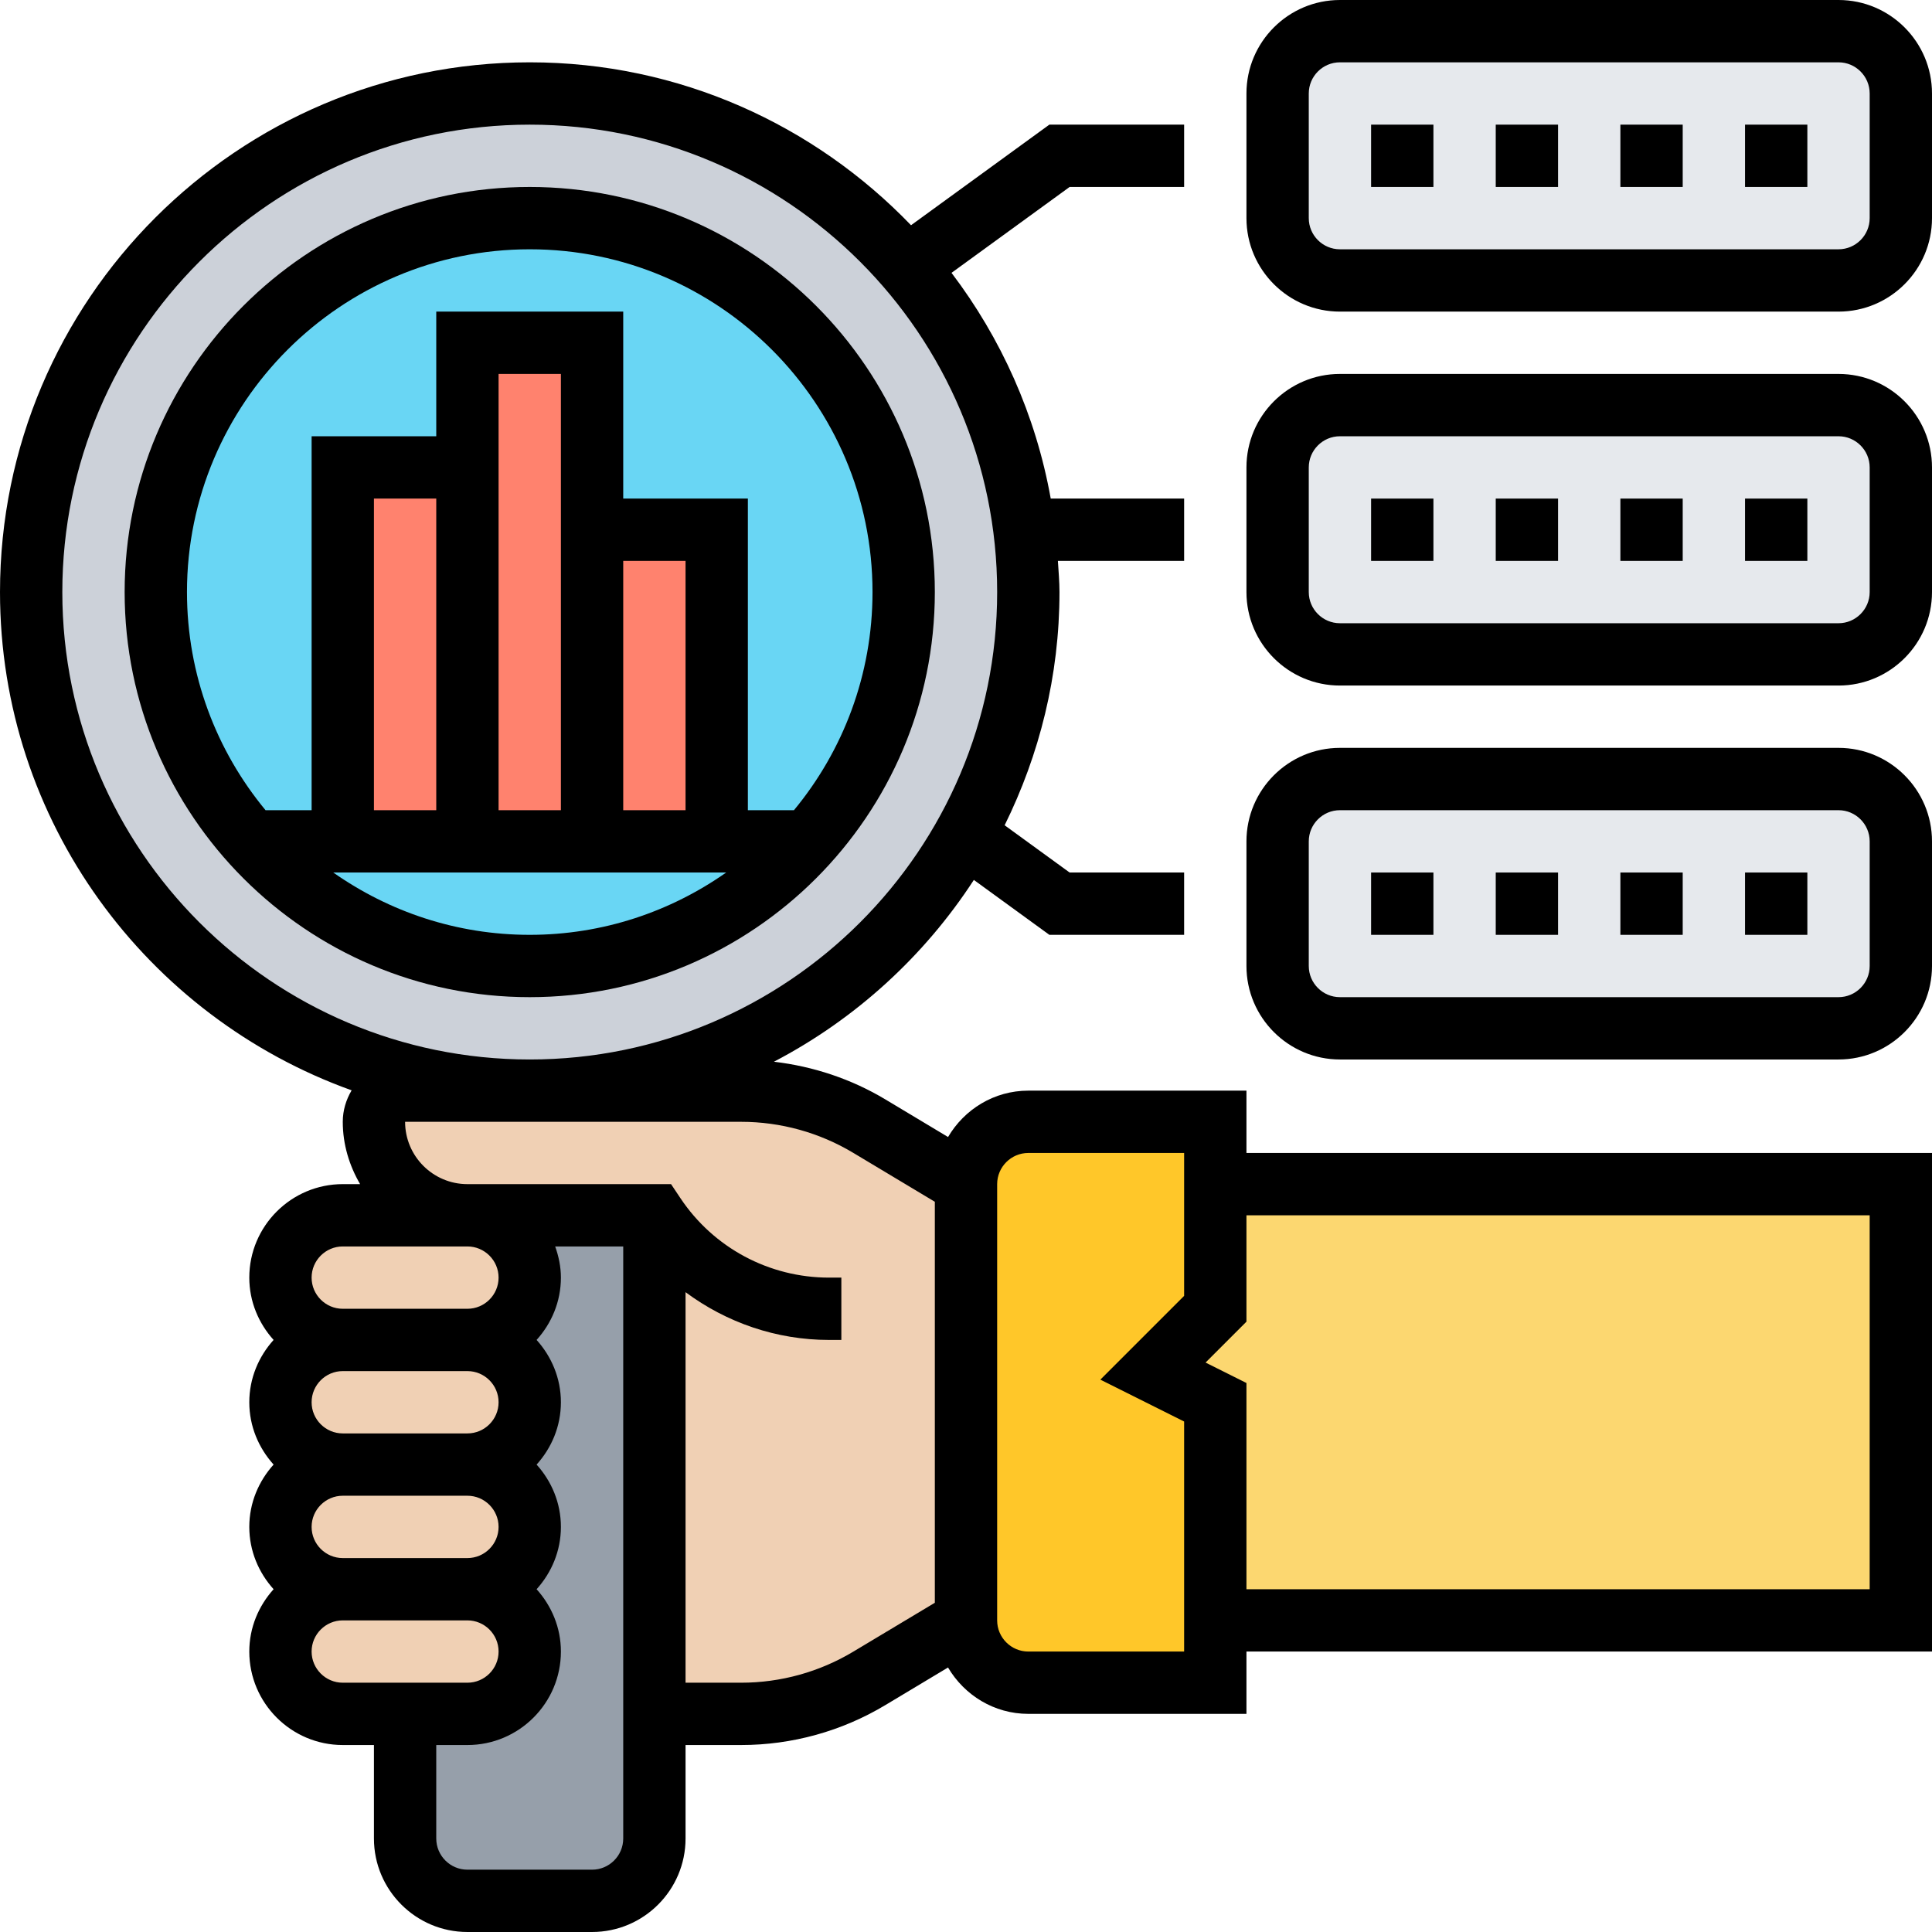
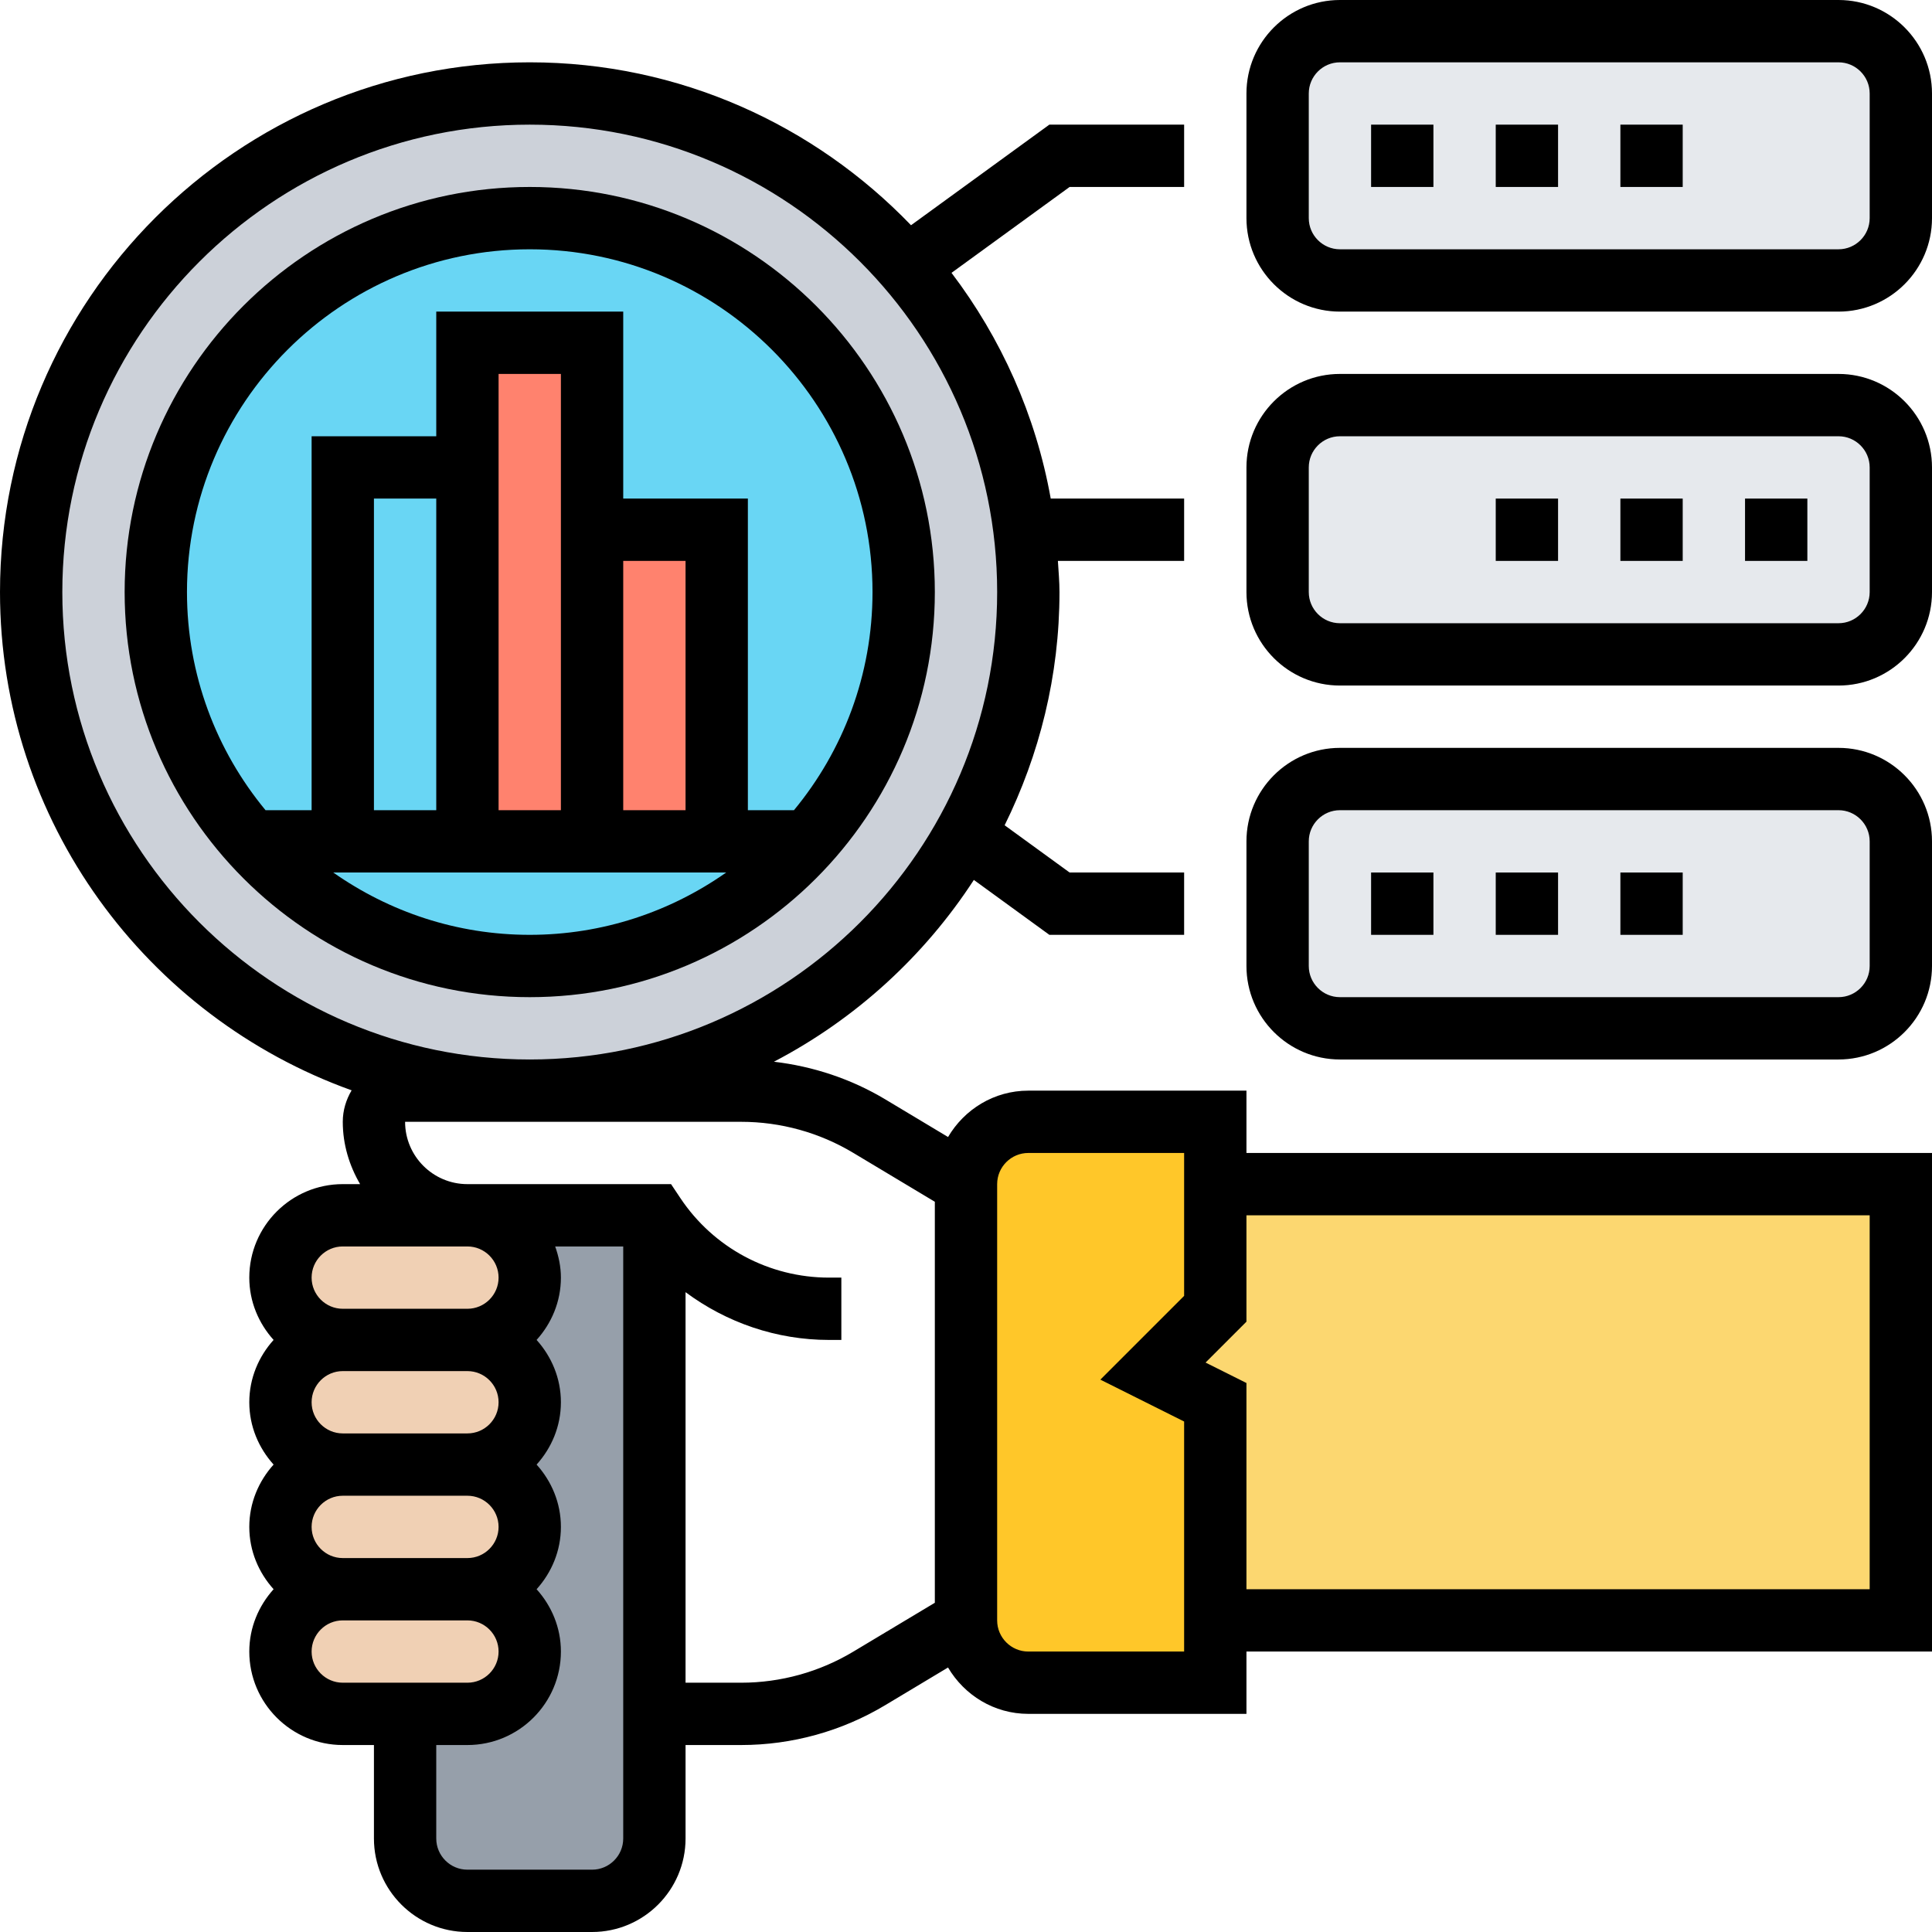
<svg xmlns="http://www.w3.org/2000/svg" id="Layer_5" height="512" viewBox="0 0 62 62" width="512">
  <g>
    <g>
      <g>
        <path d="m41 31v-4c0-1.1.9-2 2-2h16c1.1 0 2 .9 2 2v4c0 1.1-.9 2-2 2h-16c-1.1 0-2-.9-2-2z" fill="#e6e9ed" />
      </g>
      <g>
        <path d="m41 19v-4c0-1.1.9-2 2-2h16c1.1 0 2 .9 2 2v4c0 1.1-.9 2-2 2h-16c-1.1 0-2-.9-2-2z" fill="#e6e9ed" />
      </g>
      <g>
        <path d="m61 3v4c0 1.1-.9 2-2 2h-16c-1.1 0-2-.9-2-2v-4c0-1.1.9-2 2-2h16c1.1 0 2 .9 2 2z" fill="#e6e9ed" />
      </g>
      <g>
        <path d="m39 52v2h-6c-1.1 0-2-.9-2-2v-14c0-1.1.9-2 2-2h6v2 4l-2 2 2 1z" fill="#ffc729" />
      </g>
      <g>
        <path d="m61 38v14h-22v-7l-2-1 2-2v-4z" fill="#fcd770" />
      </g>
      <g>
        <path d="m21 55v4c0 1.1-.9 2-2 2h-4c-1.1 0-2-.9-2-2v-4h2c1.1 0 2-.9 2-2 0-.55-.22-1.05-.59-1.41-.36-.37-.86-.59-1.41-.59 1.1 0 2-.9 2-2 0-.55-.22-1.05-.59-1.41-.36-.37-.86-.59-1.41-.59 1.1 0 2-.9 2-2 0-.55-.22-1.05-.59-1.41-.36-.37-.86-.59-1.41-.59 1.1 0 2-.9 2-2 0-.55-.22-1.05-.59-1.41-.36-.37-.86-.59-1.41-.59h6z" fill="#969faa" />
      </g>
      <g>
        <path d="m16.41 51.59c.37.36.59.86.59 1.41 0 1.1-.9 2-2 2h-2-2c-.55 0-1.05-.22-1.41-.59-.37-.36-.59-.86-.59-1.41 0-1.1.9-2 2-2h4c.55 0 1.05.22 1.41.59z" fill="#f0d0b4" />
      </g>
      <g>
        <path d="m16.41 47.59c.37.36.59.86.59 1.41 0 1.1-.9 2-2 2h-4c-.55 0-1.05-.22-1.41-.59-.37-.36-.59-.86-.59-1.41 0-1.1.9-2 2-2h4c.55 0 1.05.22 1.41.59z" fill="#f0d0b4" />
      </g>
      <g>
        <path d="m16.41 43.59c.37.36.59.86.59 1.41 0 1.1-.9 2-2 2h-4c-.55 0-1.05-.22-1.41-.59-.37-.36-.59-.86-.59-1.41 0-1.1.9-2 2-2h4c.55 0 1.05.22 1.41.59z" fill="#f0d0b4" />
      </g>
      <g>
        <path d="m16.41 39.59c.37.36.59.86.59 1.41 0 1.1-.9 2-2 2h-4c-.55 0-1.05-.22-1.41-.59-.37-.36-.59-.86-.59-1.41 0-1.1.9-2 2-2h4c.55 0 1.05.22 1.41.59z" fill="#f0d0b4" />
      </g>
      <g>
-         <path d="m21 39h-6c-1.66 0-3-1.34-3-3 0-.55.45-1 1-1h4 6.78c1.45 0 2.88.39 4.12 1.14l3.1 1.86v14l-3.1 1.86c-1.24.75-2.67 1.14-4.12 1.14h-2.78z" fill="#f0d0b4" />
-       </g>
+         </g>
      <g>
        <path d="m32.88 17c.08.66.12 1.32.12 2 0 2.83-.74 5.49-2.03 7.8-2.73 4.89-7.96 8.2-13.97 8.2-8.84 0-16-7.16-16-16s7.16-16 16-16c4.85 0 9.19 2.15 12.12 5.55 2.01 2.33 3.36 5.24 3.76 8.45z" fill="#ccd1d9" />
      </g>
      <g>
        <path d="m29 19c0 6.63-5.37 12-12 12s-12-5.37-12-12 5.37-12 12-12 12 5.37 12 12z" fill="#69d6f4" />
      </g>
      <g>
        <path d="m19 17h4v10h-4z" fill="#ff826e" />
      </g>
      <g>
        <path d="m19 17v10h-4v-12-4h4z" fill="#ff826e" />
      </g>
      <g>
-         <path d="m11 15h4v12h-4z" fill="#ff826e" />
-       </g>
+         </g>
    </g>
    <g>
      <path d="m40 35h-7c-1.101 0-2.054.602-2.576 1.488l-2.009-1.205c-1.096-.658-2.318-1.063-3.579-1.211 2.609-1.362 4.819-3.378 6.416-5.834l2.423 1.762h4.325v-2h-3.675l-2.085-1.516c1.116-2.262 1.76-4.796 1.76-7.484 0-.338-.031-.667-.051-1h4.051v-2h-4.281c-.481-2.687-1.596-5.151-3.184-7.244l3.79-2.756h3.675v-2h-4.325l-4.439 3.228c-3.095-3.216-7.431-5.228-12.236-5.228-9.374 0-17 7.626-17 17 0 7.366 4.718 13.635 11.284 15.99-.176.298-.284.64-.284 1.01 0 .732.212 1.409.556 2h-.556c-1.654 0-3 1.346-3 3 0 .771.301 1.468.78 2-.479.532-.78 1.229-.78 2s.301 1.468.78 2c-.479.532-.78 1.229-.78 2s.301 1.468.78 2c-.479.532-.78 1.229-.78 2 0 1.654 1.346 3 3 3h1v3c0 1.654 1.346 3 3 3h4c1.654 0 3-1.346 3-3v-3h1.784c1.631 0 3.232-.443 4.63-1.283l2.009-1.205c.523.886 1.476 1.488 2.577 1.488h7v-2h22v-16h-22zm-38-16c0-8.271 6.729-15 15-15s15 6.729 15 15-6.729 15-15 15-15-6.729-15-15zm9 21h4c.551 0 1 .449 1 1s-.449 1-1 1h-4c-.551 0-1-.449-1-1s.449-1 1-1zm-1 9c0-.551.449-1 1-1h4c.551 0 1 .449 1 1s-.449 1-1 1h-4c-.551 0-1-.449-1-1zm0-4c0-.551.449-1 1-1h4c.551 0 1 .449 1 1s-.449 1-1 1h-4c-.551 0-1-.449-1-1zm0 8c0-.551.449-1 1-1h4c.551 0 1 .449 1 1s-.449 1-1 1h-4c-.551 0-1-.449-1-1zm9 7h-4c-.551 0-1-.449-1-1v-3h1c1.654 0 3-1.346 3-3 0-.771-.301-1.468-.78-2 .48-.532.78-1.229.78-2s-.301-1.468-.78-2c.48-.532.78-1.229.78-2s-.301-1.468-.78-2c.48-.532.78-1.229.78-2 0-.352-.072-.686-.184-1h2.184v19c0 .551-.449 1-1 1zm8.385-6.998c-1.087.653-2.332.998-3.601.998h-1.784v-12.533c1.315.977 2.917 1.533 4.605 1.533h.395v-2h-.395c-1.922 0-3.707-.955-4.773-2.555l-.297-.445h-6.535c-1.103 0-2-.897-2-2h10.784c1.269 0 2.514.345 3.601.998l2.615 1.568v12.868zm10.615-11.416-2.688 2.688 2.688 1.344v7.382h-5c-.551 0-1-.449-1-1v-14c0-.551.449-1 1-1h5zm22-2.586v12h-20v-6.618l-1.312-.656 1.312-1.312v-3.414z" />
      <path d="m30 19c0-7.168-5.832-13-13-13s-13 5.832-13 13 5.832 13 13 13 13-5.832 13-13zm-19.305 9h12.609c-1.787 1.256-3.959 2-6.305 2s-4.516-.744-6.304-2zm11.305-2h-2v-8h2zm-4-10v10h-2v-12-2h2zm-4 10h-2v-10h2zm-8-7c0-6.065 4.935-11 11-11s11 4.935 11 11c0 2.657-.947 5.097-2.521 7h-1.479v-10h-4v-6h-6v4h-4v12h-1.479c-1.574-1.903-2.521-4.343-2.521-7z" />
      <path d="m59 0h-16c-1.654 0-3 1.346-3 3v4c0 1.654 1.346 3 3 3h16c1.654 0 3-1.346 3-3v-4c0-1.654-1.346-3-3-3zm1 7c0 .551-.449 1-1 1h-16c-.551 0-1-.449-1-1v-4c0-.551.449-1 1-1h16c.551 0 1 .449 1 1z" />
-       <path d="m56 4h2v2h-2z" />
      <path d="m48 4h2v2h-2z" />
      <path d="m52 4h2v2h-2z" />
      <path d="m44 4h2v2h-2z" />
      <path d="m59 12h-16c-1.654 0-3 1.346-3 3v4c0 1.654 1.346 3 3 3h16c1.654 0 3-1.346 3-3v-4c0-1.654-1.346-3-3-3zm1 7c0 .551-.449 1-1 1h-16c-.551 0-1-.449-1-1v-4c0-.551.449-1 1-1h16c.551 0 1 .449 1 1z" />
      <path d="m48 16h2v2h-2z" />
      <path d="m52 16h2v2h-2z" />
      <path d="m56 16h2v2h-2z" />
-       <path d="m44 16h2v2h-2z" />
      <path d="m59 24h-16c-1.654 0-3 1.346-3 3v4c0 1.654 1.346 3 3 3h16c1.654 0 3-1.346 3-3v-4c0-1.654-1.346-3-3-3zm1 7c0 .551-.449 1-1 1h-16c-.551 0-1-.449-1-1v-4c0-.551.449-1 1-1h16c.551 0 1 .449 1 1z" />
-       <path d="m56 28h2v2h-2z" />
      <path d="m52 28h2v2h-2z" />
      <path d="m48 28h2v2h-2z" />
      <path d="m44 28h2v2h-2z" />
    </g>
  </g>
</svg>